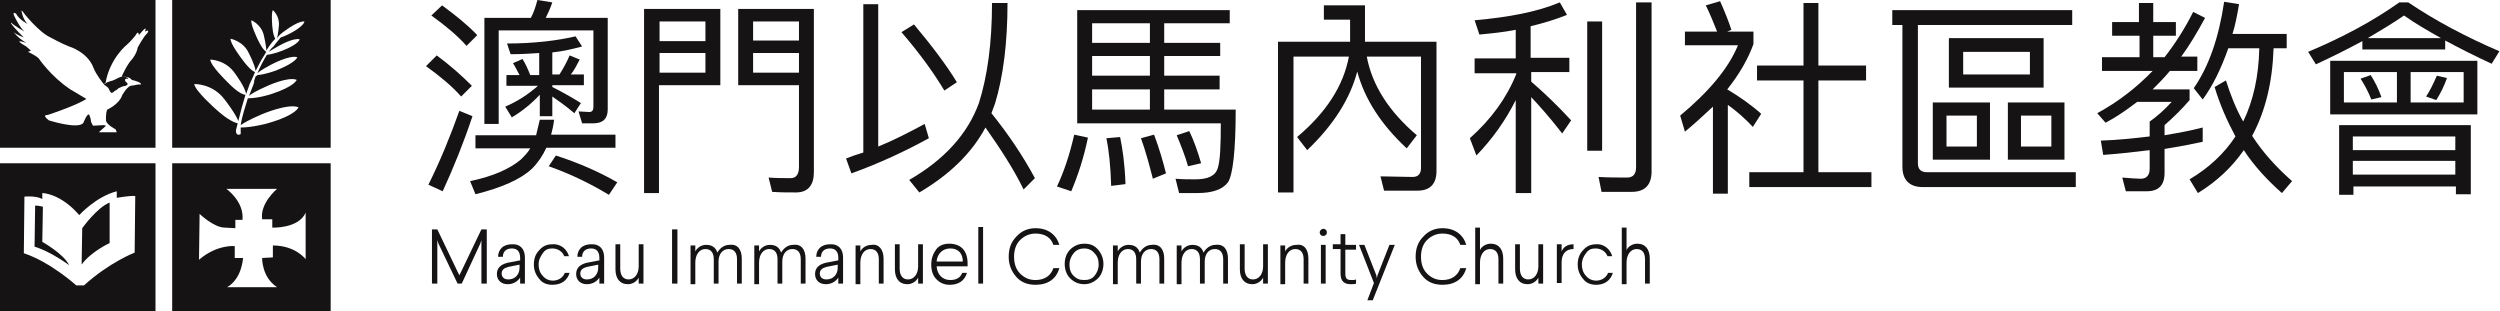
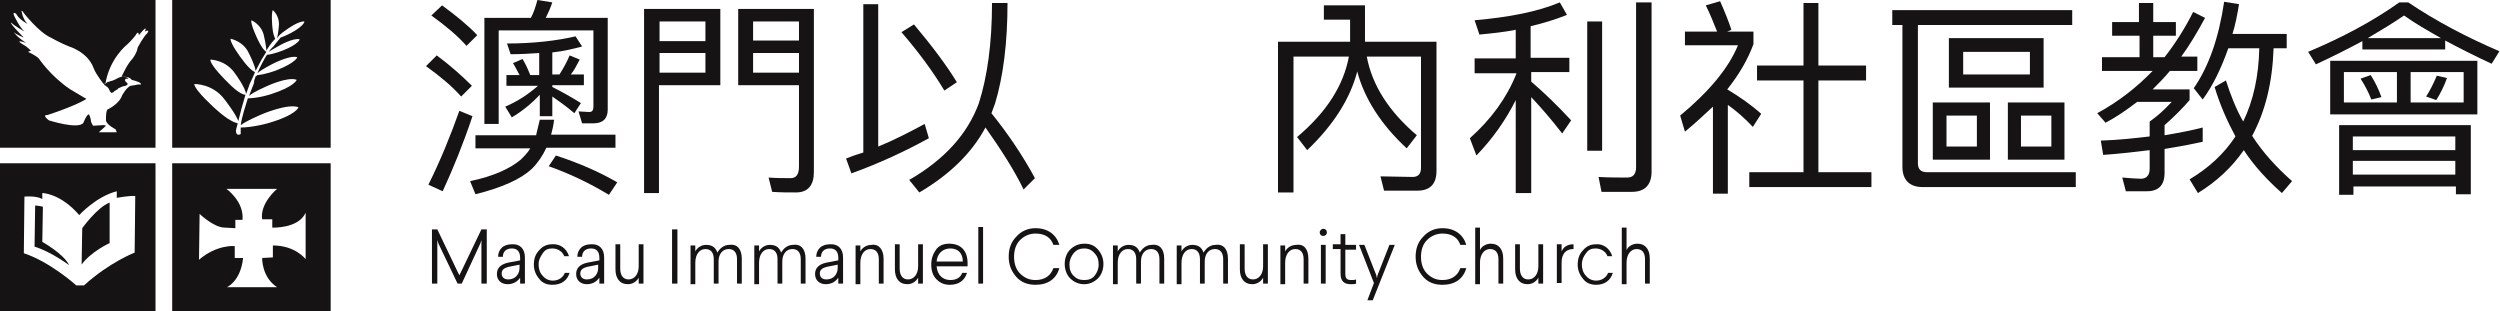
<svg xmlns="http://www.w3.org/2000/svg" version="1.1" id="Layer_1" x="0px" y="0px" viewBox="0 0 419.6 52.2" style="enable-background:new 0 0 419.6 52.2;" xml:space="preserve">
  <style type="text/css">
	.st0{fill:#151313;}
</style>
  <g>
    <path class="st0" d="M17.6,14.3l0.4,0.3l0.2,0.2l0.1,0.2l0.2,0.4l0.2,0.2l0.3-0.1l0.2-0.2l0.5-0.3l0.2-0.2l0.7-0.3l0.5-0.1l0.3-0.2   l0-0.2l-0.2-0.2L21,13.6l0-0.3l0.2-0.1h0.3l0-0.1c0,0-0.8-0.5-1.7,0c-0.9,0.5-1.2,0.5-1.2,0.5l-0.6,0.2l-0.4,0.3   C17.4,14.1,17.4,14.3,17.6,14.3" />
    <path class="st0" d="M0,24.8h26.1V0H0V24.8z M1.9,3.8c0.3,0.4,2.2,1.5,2.2,1.5C3.3,4.6,2.4,2.7,2.4,2.7C2,1.8,2.7,2.3,2.7,2.3   C3.2,3.3,4.6,4,4.6,4C3.8,3.2,3.6,1.8,3.6,1.8s0.2,0,0.4,0.4c0,0,0,0,0,0c0,0,2.5,3.2,4.5,4.1c0,0,2,1.1,3.1,1.5   c0,0,3.1,0.9,4.1,3.6c0.4,1.1,1.7,2.7,1.7,2.7l0.3-0.1c0.7-4.2,3.6-6.5,3.6-6.5C21.8,7.1,22.7,6,22.7,6c0.6-1.1,0.6-0.1,0.6-0.1   L24,5.1c0.8-0.8,0.3,0.2,0.3,0.2c1-0.5,0.4,0.3,0.4,0.3c-0.6,0.5-1.6,2.4-1.6,2.4c-0.1,0.9-0.9,1.9-0.9,1.9c-0.9,0.9-1.8,3-1.8,3   l0.2,0c1.2-0.1,1.5,0.5,1.5,0.5c2,0.5,1.5,0.8,1.5,0.8c-0.3-0.1-1,0.1-1,0.1l-0.7,0.1c-0.7,0.3-1.4,1.6-1.4,1.6   C20,17.5,18,18.4,18,18.4c-0.3,0.6-0.2,1.9-0.2,1.9c0.2,0.7,1.6,1.4,1.6,1.4l0.2,0.5l-3,0l0.2-0.2l1-0.9L17.4,21l-1.8,0.1l-0.3-0.6   l-0.1-0.6L15,19.3c-0.3-0.5-1,1.3-1,1.3c-0.8,1.2-5.8-0.4-5.8-0.4c-1.3-1-0.2-0.9-0.2-0.9c5.1-1.7,6.5-2.7,6.5-2.7   C14,16.3,11.8,15,11.8,15c-3.3-2.2-5.3-5.2-5.3-5.2C6,9.3,4.7,8.7,4.7,8.7l0.5-0.2L4.4,7.8C1.8,6.3,4.4,7.2,4.4,7.2   c-1.6-1-2.1-1.8-2.1-1.8C2.7,5.8,4,6.3,4,6.3C1.3,3.6,1.9,3.8,1.9,3.8" />
    <path class="st0" d="M28.9,24.8h26.6V0H28.9V24.8z M46.8,7.7c0,0,2.4-1.4,3.5-1.1c0,0-0.1,0.8-2.9,1.9c0,0-1.5,0.6-2.6,0.7   c-0.5,0.8-1.1,1.9-1.6,3.1c0.3-0.3,0.9-0.7,2.4-1.5c0,0,3-1.6,4.3-1.2c0,0-0.2,0.9-3.5,2.2c0,0-1.8,0.7-3.2,0.8L43,12.8   c0,0,0-0.1,0-0.1c0,0,0,0.1-0.1,0.1l0,0.1c0,0.1,0,0.1-0.1,0.2c0-0.1,0-0.1,0.1-0.2l-0.2,0.5v0v0L42.6,14c0-0.1,0-0.1,0.1-0.2   c0,0.1-0.1,0.1-0.1,0.2l-0.1,0.3c0,0-0.3,0.7-0.7,1.8c0.3-0.3,1.1-0.8,2.9-1.6c0,0,3.6-1.7,5.1-1.1c0,0-0.3,1.1-4.3,2.4   c0,0-2.1,0.7-3.9,0.7c-0.4,1.3-1,3.1-1.2,4.5c0.4-0.3,1.4-0.9,3.5-1.8c0,0,4.4-1.9,6.2-1.2c0,0-0.3,1.3-5.2,2.7   c0,0-2.5,0.7-4.5,0.7c0,0.4,0,0.8,0,1.1c0,0-0.8,0.5-0.8-0.6c0,0,0.1-0.5,0.3-1.2c-0.4-0.1-1.5-0.4-3.7-2.4c0,0-3.5-3.1-3.6-4.2   c0,0,3.1-0.1,5.1,2.6c0,0,1.8,2.3,2.3,3.6c0.3-1.3,0.8-3.1,1.2-4.4c-0.2,0-1.1-0.1-3.1-2.2c0,0-2.8-2.7-2.8-3.7c0,0,2.6,0,4.2,2.4   c0,0,1.7,2.3,1.8,3.4c0.2-0.5,0.3-0.9,0.4-1.1l0.2-0.6c0,0,0.5-1,0.9-2c-0.2-0.1-0.9-0.4-2.2-2.2c0,0-2-2.6-1.9-3.4   c0,0,2.2,0.4,3.1,2.5c0,0,1,1.9,1.1,2.9c0.4-0.7,0.7-1.4,1-1.9l0.5-0.8c0,0,0.1-0.2,0.3-0.5c-0.2-0.1-0.7-0.5-1.5-2.2   c0,0-1.2-2.5-1-3.1c0,0,1.7,0.7,2.1,2.6c0,0,0.4,1.7,0.4,2.5c0.3-0.5,0.8-1.3,1.5-2c-0.1-0.2-0.4-0.7-0.5-2.1c0,0-0.2-2.3,0.1-2.7   c0,0,1.2,1,1,2.7c0,0-0.1,1.3-0.3,2c0-0.1,0.1-0.1,0.1-0.1c0.1-0.2,0.4-0.6,1.6-1.4c0,0,1.9-1.4,2.9-1.3c0,0,0,0.7-2.2,1.9   c0,0-0.9,0.5-1.8,0.8c-0.7,0.8-1.2,1.5-1.2,1.5S45.6,8,45.1,8.7C45.4,8.5,45.9,8.2,46.8,7.7" />
    <path class="st0" d="M7.1,40.6l0.1-5.9c-0.7-0.2-1.3-0.2-1.3-0.2l-0.1,6.9c2.7,0.8,5.8,3.1,5.8,3.1C10.7,42.6,7.1,40.6,7.1,40.6" />
    <path class="st0" d="M0,52.2h26.1V27.4H0V52.2z M4.1,33c0,0,1.9-0.2,3,0.4v-1c0,0,3,0,6.2,3.7c0,0,2.8-3.1,6.3-4v1.1   c0,0,2.3-0.4,3.1-0.3l-0.1,9.5c0,0-4.2,1.6-8.5,5.5h-1.3c0,0-4.3-3.9-8.8-5.4L4.1,33z" />
    <path class="st0" d="M18.4,40.8V34c-2.1,0.8-4.6,4.3-4.6,4.3l-0.1,6.1C15.3,42.2,18.4,40.8,18.4,40.8" />
    <path class="st0" d="M28.9,52.2h26.6V27.4H28.9V52.2z M33.5,35.9c0,0,2.4,2.3,4.2,2.3l1.8,0.1v-1.4h1.2c0.3-3.1-2.7-5.2-2.7-5.2   h8.5c0,0-2.9,2.4-2.5,5.1h1.7v1.4c0,0,4.4,0.2,5.6-2.5v7.8c0,0-1.7-2.3-5.5-2.3v2L44,43.3c0,0-0.1,3.2,2.5,4.9h-8.4   c0,0,2.3-1,2.7-4.9h-1.4v-2c0,0-3-0.3-6,2.3L33.5,35.9z" />
  </g>
  <g>
    <g>
      <path class="st0" d="M79.2,14.4l-1.8,1.8c-1.4-1.6-3.4-3.3-5.9-5.1l1.8-1.8C75.6,11,77.5,12.7,79.2,14.4z M79.3,19.5    c-1.5,4.5-3.2,8.7-5,12.6l-2.4-1.1c2-4,3.7-8.2,5.2-12.4L79.3,19.5z M80.1,5.9l-1.8,1.8c-1.4-1.6-3.4-3.3-5.9-5.1l1.8-1.7    C76.5,2.6,78.5,4.2,80.1,5.9z M90,22.6c0.2-0.8,0.4-1.7,0.6-2.5H93c-0.1,0.9-0.3,1.8-0.5,2.5h10.8v2.2H91.7    c-0.6,1.3-1.4,2.5-2.4,3.5c-1.9,1.8-5.1,3.2-9.5,4.3l-0.9-2.2c3.9-0.8,6.7-2.1,8.5-3.6c0.6-0.6,1.2-1.2,1.6-1.9h-9.2v-2.2H90z     M92.7,0.4C92.4,1.3,92,2.2,91.6,3h10.4v15.4c0,1.5-0.8,2.3-2.4,2.3h-1.9l-0.6-2l1.8,0.1c0.5,0,0.7-0.3,0.7-0.9V5.1H83.7v15.7    h-2.4V3h7.8c0.5-0.9,0.8-1.9,1.1-3L92.7,0.4z M97.7,7.8c-1.5,0.4-3.1,0.8-5,1v3.7h1.2c0.7-1.1,1.3-2.2,1.7-3.2l1.7,0.7    c-0.5,0.9-0.9,1.8-1.5,2.5H98v1.8h-5.3v0.3c1.6,0.8,3.2,1.7,4.8,2.7l-1.1,1.7c-1.4-1.2-2.7-2.1-3.7-2.8v3.3h-2.1v-3.6    c-1.4,1.5-3,2.8-4.7,3.8l-1.1-1.8c2.1-0.9,3.9-2.1,5.5-3.5h-5.3v-1.8h2.2c-0.4-0.7-0.7-1.4-1.1-2l1.6-0.7c0.5,0.8,0.9,1.7,1.3,2.7    h1.5V8.9c-1.5,0.1-3.1,0.2-4.8,0.2l-0.6-1.8c4.6,0,8.5-0.5,11.5-1.2L97.7,7.8z M103.6,30.6l-1.4,2.1c-3.3-2-6.7-3.6-10.1-4.8    l1.2-1.8C97,27.3,100.5,28.8,103.6,30.6z" />
      <path class="st0" d="M120.9,14.3h-10.3v18.1h-2.5V1.5h12.8V14.3z M118.4,3.6h-7.7v3.3h7.7V3.6z M110.7,12.2h7.7V8.9h-7.7V12.2z     M123.9,14.3V1.5h12.7v27.4c0,2.2-1,3.4-3,3.4c-1.3,0-2.7,0-4-0.1l-0.6-2.4c1.3,0.1,2.6,0.1,3.7,0.1c0.9,0,1.4-0.6,1.4-1.9V14.3    H123.9z M134.1,3.6h-7.7v3.2h7.7V3.6z M126.4,12.2h7.7V8.9h-7.7V12.2z" />
      <path class="st0" d="M147.4,0.7v23.9c2.7-1.1,5.2-2.4,7.8-3.8l0.7,2.4c-4,2.2-8.3,4.2-13,5.9l-0.9-2.5c1-0.4,1.9-0.7,2.9-1V0.7    H147.4z M160.6,13.8l-2.1,1.4c-1.8-3-4.1-6.2-7.2-9.8l2.1-1.3C156.5,7.8,158.9,11,160.6,13.8z M154.3,32.3l-1.7-2.1    c5.9-3.4,9.8-7.7,11.7-12.9c1.4-4.4,2.2-10,2.2-16.8h2.6c0,6.6-0.7,12.3-2.1,16.9c-0.2,0.5-0.4,1.1-0.6,1.6    c2.9,3.6,5.3,7.2,7.3,10.9l-1.9,1.9c-1.6-3.3-3.8-6.7-6.4-10.4C163.1,25.7,159.4,29.3,154.3,32.3z" />
-       <path class="st0" d="M182.6,23.1c-0.7,3.4-1.7,6.4-2.8,9l-2.4-0.8c1.1-2.3,2.1-5.2,2.9-8.7L182.6,23.1z M207.4,18.4    c0,7-0.5,11-1.3,12.2c-0.9,1.2-2.6,1.8-5.1,1.8c-1,0-2.1,0-3.1,0l-0.6-2.4c1.2,0.1,2.2,0.1,3.3,0.1c2.2,0,3.4-0.6,3.8-1.9    c0.4-1.3,0.5-3.8,0.5-7.5h-24.1v-19h25.6v2.2h-11v3.3h9.4v2.2h-9.4v3.3h9.3V15h-9.3v3.4H207.4z M183.3,3.9v3.3h9.7V3.9H183.3z     M183.3,12.7h9.7V9.4h-9.7V12.7z M183.3,18.4h9.7V15h-9.7V18.4z M188.9,30.9l-2.4,0.3c-0.1-3.4-0.4-6.1-0.8-8L188,23    C188.4,24.9,188.8,27.6,188.9,30.9z M195.7,29.1l-2.2,0.9c-0.6-2.3-1.2-4.6-2-6.8l2.2-0.6C194.6,25,195.2,27.1,195.7,29.1z     M201.6,27.4l-2.2,0.5c-0.5-1.8-1.2-3.5-1.9-5.2l2.1-0.7C200.4,23.6,201,25.4,201.6,27.4z" />
      <path class="st0" d="M226.4,9.5h-9.3v22.8h-2.6V7h12.1c0-0.3,0-0.6,0-0.9V3.3h-4.4V0.9h6.9v5.2c0,0.3,0,0.6,0,0.9h12v21.7    c0,2.2-1.1,3.3-3.2,3.3h-5.6l-0.6-2.4l5.4,0.1c0.9,0,1.4-0.5,1.4-1.5V9.5h-9.1c0.9,4.8,3.7,9.2,8.4,13.2l-1.7,2.2    c-4.4-4.1-7.1-8.4-8.3-12.9c-1.2,4.6-4,9-8.4,13.2l-1.7-2.2C222.7,18.8,225.5,14.3,226.4,9.5z" />
      <path class="st0" d="M254.4,9.8V5c-2,0.4-4,0.6-6.1,0.8l-0.8-2.4c5.7-0.5,10.5-1.4,14.3-3l1.2,2.1c-2,0.8-4,1.4-6.1,1.9v5.3h6.5    v2.4H257v1.6c2.2,1.9,4.4,4,6.7,6.5l-1.5,2.2c-2-2.6-3.8-4.6-5.2-6.1v16.1h-2.6V16.8c-1.7,3.4-3.9,6.5-6.6,9.3l-1.1-2.9    c3.6-3.2,6.2-6.8,7.8-10.8v-0.1h-7V9.8H254.4z M268.9,3.6v21.7h-2.5V3.6H268.9z M268.8,32.2l-0.5-2.5c1.7,0.1,3.3,0.1,4.8,0.1    c1,0,1.5-0.6,1.5-1.7V0.4h2.6v28.4c0,2.2-1.1,3.4-3.3,3.4H268.8z" />
      <path class="st0" d="M282.8,22.1l-0.8-2.7c4.8-4,8.1-7.9,9.7-11.8h-8.9V5.3h5.4c-0.6-1.5-1.2-3-1.9-4.4l2.4-0.7    c0.8,1.8,1.4,3.3,1.9,4.8l-0.7,0.3h4.4v2.1c-0.9,2.5-2.4,5.1-4.4,7.6c2,1.2,3.9,2.5,5.7,4.1l-1.4,2.2c-1.4-1.5-2.8-2.7-4.2-3.7    v14.9h-2.5V17.9C286,19.3,284.5,20.7,282.8,22.1z M305.2,0.5V11h8v2.5h-8v15.4h8.9v2.5h-20.5v-2.5h9.1V13.5h-7.8V11h7.8V0.5H305.2    z" />
      <path class="st0" d="M347.8,1.7v2.5h-25.9v23.2c0,1,0.5,1.5,1.5,1.5h25v2.5h-25.7c-2.2,0-3.4-1.2-3.4-3.4V4.2h-1.7V1.7H347.8z     M334,17.2v9.6h-9.6v-9.6H334z M331.8,19.4h-5.1v5.2h5.1V19.4z M343,6.4v8.3h-15.9V6.4H343z M340.7,8.7h-11.2v3.8h11.2V8.7z     M346.5,17.2v9.6H337v-9.6H346.5z M344.3,19.4h-5.1v5.2h5.1V19.4z" />
      <path class="st0" d="M359,3.7V0.5h2.4v3.2h3.8V6h-3.8v3.6h1.9c1.8-2.3,3.4-4.8,4.8-7.6l2,1c-1.3,2.4-2.6,4.6-4,6.5h2.7v2.4h-4.6    c-0.9,1.1-1.9,2.1-2.9,3.1h6.2v1.8c-1.2,1.4-2.6,2.8-4.2,4.2v1.7c2.4-0.4,4.5-0.8,6.4-1.3v2.4c-1.8,0.4-3.9,0.8-6.4,1.2v4    c0,2.1-1,3.1-3,3.1h-3.5l-0.6-2.3c1.3,0.1,2.4,0.2,3.1,0.2c1,0,1.5-0.6,1.5-1.7v-3.1c-2.4,0.3-5,0.6-7.8,0.8l-0.4-2.4    c3-0.1,5.7-0.4,8.2-0.7v-2.5c1.3-0.9,2.5-2,3.7-3.3h-5.8c-1.7,1.3-3.4,2.5-5.3,3.5L352,19c3.5-1.9,6.6-4.3,9.3-7.1h-8.5V9.6h6.3V6    h-4.6V3.7H359z M369.7,16.7l-1.5-1.9c2.5-3.6,4.2-8.4,5.1-14.5l2.5,0.4c-0.3,1.8-0.6,3.4-1.1,5h9.1v2.4h-2.2    c-0.2,5.8-1.4,10.6-3.6,14.7c1.8,2.8,4.1,5.3,6.7,7.6l-1.7,2c-2.5-2.2-4.7-4.6-6.4-7.2c-2,2.9-4.6,5.3-7.7,7.2l-1.4-2.3    c3.2-1.9,5.8-4.3,7.7-7.2c-1.4-2.6-2.6-5.3-3.5-8.3l1.9-1.1c0.8,2.5,1.7,4.8,2.9,6.9c1.7-3.5,2.6-7.6,2.7-12.3h-5.2    C372.8,11.5,371.4,14.4,369.7,16.7z" />
      <path class="st0" d="M388.7,10.8l-1.3-2.1c5.7-2.4,10.8-5.1,15.3-8.3h1.5c4.6,3.1,9.7,5.8,15.3,8.2l-1.3,2.1    c-2.8-1.3-5.4-2.6-7.8-3.9v1.5h-13.9V6.9C394.1,8.2,391.5,9.5,388.7,10.8z M415.8,10.2v9h-24.7v-9H415.8z M414.6,32.6h-2.4v-1.3    h-17.2v1.4h-2.4V21h22.1V32.6z M402.3,12.1h-8.9v5.1h8.9V12.1z M412.1,25.2v-2.3h-17.2v2.3H412.1z M412.1,29.3V27h-17.2v2.3H412.1    z M399.7,16.3l-1.7,0.4c-0.5-1.3-1.1-2.4-1.8-3.5l1.7-0.6C398.6,13.7,399.2,14.9,399.7,16.3z M403.5,2.6c-1.9,1.3-3.9,2.5-6.1,3.8    h12.3C407.4,5.1,405.3,3.9,403.5,2.6z M413.5,12.1h-8.9v5.1h8.9V12.1z M410.7,13.1c-0.5,1.4-1.1,2.6-1.8,3.7l-1.7-0.6    c0.6-0.9,1.2-2.1,1.8-3.5L410.7,13.1z" />
    </g>
  </g>
  <g>
    <g>
      <path class="st0" d="M81.7,38.5v9.1h-0.9v-7.3l-0.2,0.6l-3.1,6.7h-0.7l-3.2-6.7l-0.2-0.6v7.3h-0.9v-9.1h0.9l3.4,7.1l0.3,0.6    l0.3-0.6l3.4-7.1H81.7z" />
      <path class="st0" d="M88.1,43.2v4.4h-0.8l0-1c-0.4,0.6-1.1,1.1-2.1,1.1c-1.1,0-1.8-0.7-1.8-1.7c0-1,0.6-1.6,1.8-1.9l2.1-0.4v-0.4    c0-1.1-0.5-1.6-1.4-1.6c-0.9,0-1.5,0.5-1.5,1.4h-0.8c0-0.6,0.2-1.1,0.6-1.5c0.4-0.4,1-0.6,1.7-0.6C87.3,40.9,88.1,41.8,88.1,43.2z     M87.3,44.4l-2,0.4c-0.7,0.2-1.1,0.5-1.1,1.1c0,0.6,0.4,1,1.1,1c0.6,0,1.1-0.2,1.5-0.7c0.3-0.4,0.4-0.8,0.4-1.3V44.4z" />
      <path class="st0" d="M95.5,43h-0.8c-0.3-0.8-1.1-1.3-2-1.3c-0.7,0-1.2,0.2-1.6,0.8s-0.7,1.1-0.7,1.9c0,0.7,0.2,1.4,0.7,1.9    c0.4,0.5,1,0.8,1.7,0.8c0.9,0,1.7-0.5,2-1.3h0.8c-0.4,1.3-1.4,2-2.9,2c-0.9,0-1.7-0.3-2.2-1c-0.6-0.7-0.9-1.5-0.9-2.4    c0-1,0.3-1.8,0.9-2.4c0.6-0.7,1.3-1,2.2-1C94,40.9,95.1,41.7,95.5,43z" />
      <path class="st0" d="M101.4,43.2v4.4h-0.8l0-1c-0.4,0.6-1.1,1.1-2.1,1.1c-1.1,0-1.8-0.7-1.8-1.7c0-1,0.6-1.6,1.8-1.9l2.1-0.4v-0.4    c0-1.1-0.5-1.6-1.4-1.6c-0.9,0-1.5,0.5-1.5,1.4h-0.8c0-0.6,0.2-1.1,0.6-1.5c0.4-0.4,1-0.6,1.7-0.6    C100.6,40.9,101.4,41.8,101.4,43.2z M100.5,44.4l-2,0.4c-0.7,0.2-1.1,0.5-1.1,1.1c0,0.6,0.4,1,1.1,1c0.6,0,1.1-0.2,1.5-0.7    c0.3-0.4,0.4-0.8,0.4-1.3V44.4z" />
      <path class="st0" d="M108,41.1v6.5h-0.8l0-1c-0.3,0.6-1,1.1-1.8,1.1c-1.4,0-2.1-1-2.1-2.5v-4.2h0.8v4.1c0,1.1,0.5,1.8,1.4,1.8    c1,0,1.7-0.9,1.7-2.2v-3.7H108z" />
      <path class="st0" d="M113.7,38.5v9.1h-0.9v-9.1H113.7z" />
      <path class="st0" d="M124.5,43.4v4.2h-0.8v-4.1c0-1.1-0.5-1.7-1.4-1.7c-1,0-1.7,0.8-1.7,2.1v3.7h-0.8v-4.1c0-1.1-0.5-1.7-1.4-1.7    c-1,0-1.7,0.9-1.7,2.3v3.6h-0.8v-6.5h0.8l0,1c0.3-0.6,1-1.1,1.8-1.1c1,0,1.6,0.4,1.9,1.3c0.4-0.7,1.1-1.3,2-1.3    C123.8,40.9,124.5,41.9,124.5,43.4z" />
      <path class="st0" d="M135.2,43.4v4.2h-0.8v-4.1c0-1.1-0.5-1.7-1.4-1.7c-1,0-1.7,0.8-1.7,2.1v3.7h-0.8v-4.1c0-1.1-0.5-1.7-1.4-1.7    c-1,0-1.7,0.9-1.7,2.3v3.6h-0.8v-6.5h0.8l0,1c0.3-0.6,1-1.1,1.8-1.1c1,0,1.6,0.4,1.9,1.3c0.4-0.7,1.1-1.3,2-1.3    C134.5,40.9,135.2,41.9,135.2,43.4z" />
      <path class="st0" d="M141.5,43.2v4.4h-0.8l0-1c-0.4,0.6-1.1,1.1-2.1,1.1c-1.1,0-1.8-0.7-1.8-1.7c0-1,0.6-1.6,1.8-1.9l2.1-0.4v-0.4    c0-1.1-0.5-1.6-1.4-1.6c-0.9,0-1.5,0.5-1.5,1.4H137c0-0.6,0.2-1.1,0.6-1.5c0.4-0.4,1-0.6,1.7-0.6    C140.7,40.9,141.5,41.8,141.5,43.2z M140.7,44.4l-2,0.4c-0.7,0.2-1.1,0.5-1.1,1.1c0,0.6,0.4,1,1.1,1c0.6,0,1.1-0.2,1.5-0.7    c0.3-0.4,0.4-0.8,0.4-1.3V44.4z" />
      <path class="st0" d="M148.3,43.4v4.2h-0.8v-4.1c0-1.1-0.5-1.7-1.4-1.7c-1,0-1.7,0.9-1.7,2.3v3.6h-0.8v-6.5h0.8l0,1    c0.3-0.6,1-1.1,1.9-1.1C147.5,40.9,148.3,41.9,148.3,43.4z" />
      <path class="st0" d="M154.9,41.1v6.5h-0.8l0-1c-0.3,0.6-1,1.1-1.8,1.1c-1.4,0-2.1-1-2.1-2.5v-4.2h0.8v4.1c0,1.1,0.5,1.8,1.4,1.8    c1,0,1.7-0.9,1.7-2.2v-3.7H154.9z" />
      <path class="st0" d="M162.4,44.2v0.5h-5.2c0.1,1.4,1,2.3,2.3,2.3c1,0,1.7-0.4,2-1.2h0.8c-0.4,1.3-1.4,2-2.9,2    c-0.9,0-1.6-0.3-2.2-0.9c-0.6-0.6-0.9-1.4-0.9-2.5c0-1,0.3-1.8,0.8-2.5s1.3-1,2.2-1C161.3,40.9,162.4,42.1,162.4,44.2z     M157.2,43.9h4.4c0-1.4-0.8-2.2-2.1-2.2C158.2,41.7,157.3,42.6,157.2,43.9z" />
      <path class="st0" d="M165,38.1v9.5h-0.8v-9.5H165z" />
      <path class="st0" d="M177.8,41.1h-1c-0.4-1.2-1.4-1.9-3-1.9c-1,0-1.9,0.4-2.6,1.1c-0.7,0.7-1,1.7-1,2.8c0,1.1,0.3,2.1,1,2.8    c0.7,0.7,1.5,1.1,2.6,1.1c1.6,0,2.6-0.8,3-2h1c-0.5,1.8-1.9,2.8-4,2.8c-1.3,0-2.4-0.4-3.2-1.3c-0.8-0.9-1.3-2-1.3-3.4    s0.4-2.5,1.3-3.4c0.8-0.9,1.9-1.4,3.2-1.4C175.9,38.3,177.3,39.4,177.8,41.1z" />
      <path class="st0" d="M182,40.9c1,0,1.7,0.3,2.3,1s0.9,1.5,0.9,2.4s-0.3,1.8-0.9,2.4s-1.4,1-2.3,1s-1.7-0.3-2.4-1    c-0.6-0.6-0.9-1.5-0.9-2.4s0.3-1.8,0.9-2.4C180.2,41.3,181,40.9,182,40.9z M180.2,42.5c-0.4,0.5-0.7,1.1-0.7,1.9    c0,0.8,0.2,1.4,0.7,1.9c0.5,0.5,1,0.7,1.8,0.7c0.7,0,1.3-0.2,1.7-0.7c0.4-0.5,0.7-1.1,0.7-1.9c0-0.8-0.2-1.4-0.7-1.9    c-0.4-0.5-1-0.8-1.7-0.8C181.3,41.7,180.7,41.9,180.2,42.5z" />
      <path class="st0" d="M195.4,43.4v4.2h-0.8v-4.1c0-1.1-0.5-1.7-1.4-1.7c-1,0-1.7,0.8-1.7,2.1v3.7h-0.8v-4.1c0-1.1-0.5-1.7-1.4-1.7    c-1,0-1.7,0.9-1.7,2.3v3.6h-0.8v-6.5h0.8l0,1c0.3-0.6,1-1.1,1.8-1.1c1,0,1.6,0.4,1.9,1.3c0.4-0.7,1.1-1.3,2-1.3    C194.7,40.9,195.4,41.9,195.4,43.4z" />
      <path class="st0" d="M206.1,43.4v4.2h-0.8v-4.1c0-1.1-0.5-1.7-1.4-1.7c-1,0-1.7,0.8-1.7,2.1v3.7h-0.8v-4.1c0-1.1-0.5-1.7-1.4-1.7    c-1,0-1.7,0.9-1.7,2.3v3.6h-0.8v-6.5h0.8l0,1c0.3-0.6,1-1.1,1.8-1.1c1,0,1.6,0.4,1.9,1.3c0.4-0.7,1.1-1.3,2-1.3    C205.4,40.9,206.1,41.9,206.1,43.4z" />
      <path class="st0" d="M212.8,41.1v6.5H212l0-1c-0.3,0.6-1,1.1-1.8,1.1c-1.4,0-2.1-1-2.1-2.5v-4.2h0.8v4.1c0,1.1,0.5,1.8,1.4,1.8    c1,0,1.7-0.9,1.7-2.2v-3.7H212.8z" />
      <path class="st0" d="M219.6,43.4v4.2h-0.8v-4.1c0-1.1-0.5-1.7-1.4-1.7c-1,0-1.7,0.9-1.7,2.3v3.6h-0.8v-6.5h0.8l0,1    c0.3-0.6,1-1.1,1.9-1.1C218.9,40.9,219.6,41.9,219.6,43.4z" />
      <path class="st0" d="M222.7,39c0,0.4-0.3,0.6-0.6,0.6c-0.4,0-0.6-0.3-0.6-0.6s0.3-0.6,0.6-0.6C222.4,38.4,222.7,38.6,222.7,39z     M222.5,41.1v6.5h-0.8v-6.5H222.5z" />
      <path class="st0" d="M225.8,39.4l0,1.7h1.8v0.8h-1.8l0,4c0,0.8,0.2,1.1,1,1.1c0.3,0,0.6,0,0.8-0.1v0.7c-0.2,0.1-0.5,0.1-0.9,0.1    c-1.1,0-1.7-0.5-1.7-1.8l0-4.1h-1.3v-0.8h1.3l0-1.7H225.8z" />
      <path class="st0" d="M234.1,41.1l-3.7,9.3h-0.9l1.1-2.9l-2.5-6.4h0.9l2,5.1l0.1,0.5l0.1-0.5l2-5.1H234.1z" />
      <path class="st0" d="M246.1,41.1h-1c-0.4-1.2-1.4-1.9-3-1.9c-1,0-1.9,0.4-2.6,1.1c-0.7,0.7-1,1.7-1,2.8c0,1.1,0.3,2.1,1,2.8    c0.7,0.7,1.5,1.1,2.6,1.1c1.6,0,2.6-0.8,3-2h1c-0.5,1.8-1.9,2.8-4,2.8c-1.3,0-2.4-0.4-3.2-1.3c-0.8-0.9-1.3-2-1.3-3.4    s0.4-2.5,1.3-3.4c0.8-0.9,1.9-1.4,3.2-1.4C244.2,38.3,245.6,39.4,246.1,41.1z" />
      <path class="st0" d="M248.4,38.1V42c0.2-0.6,1-1.1,1.8-1.1c1.4,0,2.1,1,2.1,2.5v4.2h-0.8v-4.1c0-1.1-0.5-1.7-1.4-1.7    c-1,0-1.7,0.9-1.7,2.3v3.6h-0.8v-9.5H248.4z" />
      <path class="st0" d="M259,41.1v6.5h-0.8l0-1c-0.3,0.6-1,1.1-1.8,1.1c-1.4,0-2.1-1-2.1-2.5v-4.2h0.8v4.1c0,1.1,0.5,1.8,1.4,1.8    c1,0,1.7-0.9,1.7-2.2v-3.7H259z" />
      <path class="st0" d="M264,41.8c-0.5,0-1,0.2-1.3,0.5c-0.4,0.4-0.6,1-0.6,1.7v3.5h-0.8v-6.5h0.8l0,1.2c0.3-0.7,0.9-1.2,2-1.2V41.8z    " />
      <path class="st0" d="M270.6,43h-0.8c-0.3-0.8-1.1-1.3-2-1.3c-0.7,0-1.2,0.2-1.6,0.8c-0.4,0.5-0.7,1.1-0.7,1.9    c0,0.7,0.2,1.4,0.7,1.9c0.4,0.5,1,0.8,1.7,0.8c0.9,0,1.7-0.5,2-1.3h0.8c-0.4,1.3-1.4,2-2.8,2c-0.9,0-1.7-0.3-2.2-1    c-0.6-0.7-0.9-1.5-0.9-2.4c0-1,0.3-1.8,0.9-2.4c0.6-0.7,1.3-1,2.2-1C269.1,40.9,270.2,41.7,270.6,43z" />
      <path class="st0" d="M273,38.1V42c0.2-0.6,1-1.1,1.8-1.1c1.4,0,2.1,1,2.1,2.5v4.2h-0.8v-4.1c0-1.1-0.5-1.7-1.4-1.7    c-1,0-1.7,0.9-1.7,2.3v3.6h-0.8v-9.5H273z" />
    </g>
  </g>
</svg>